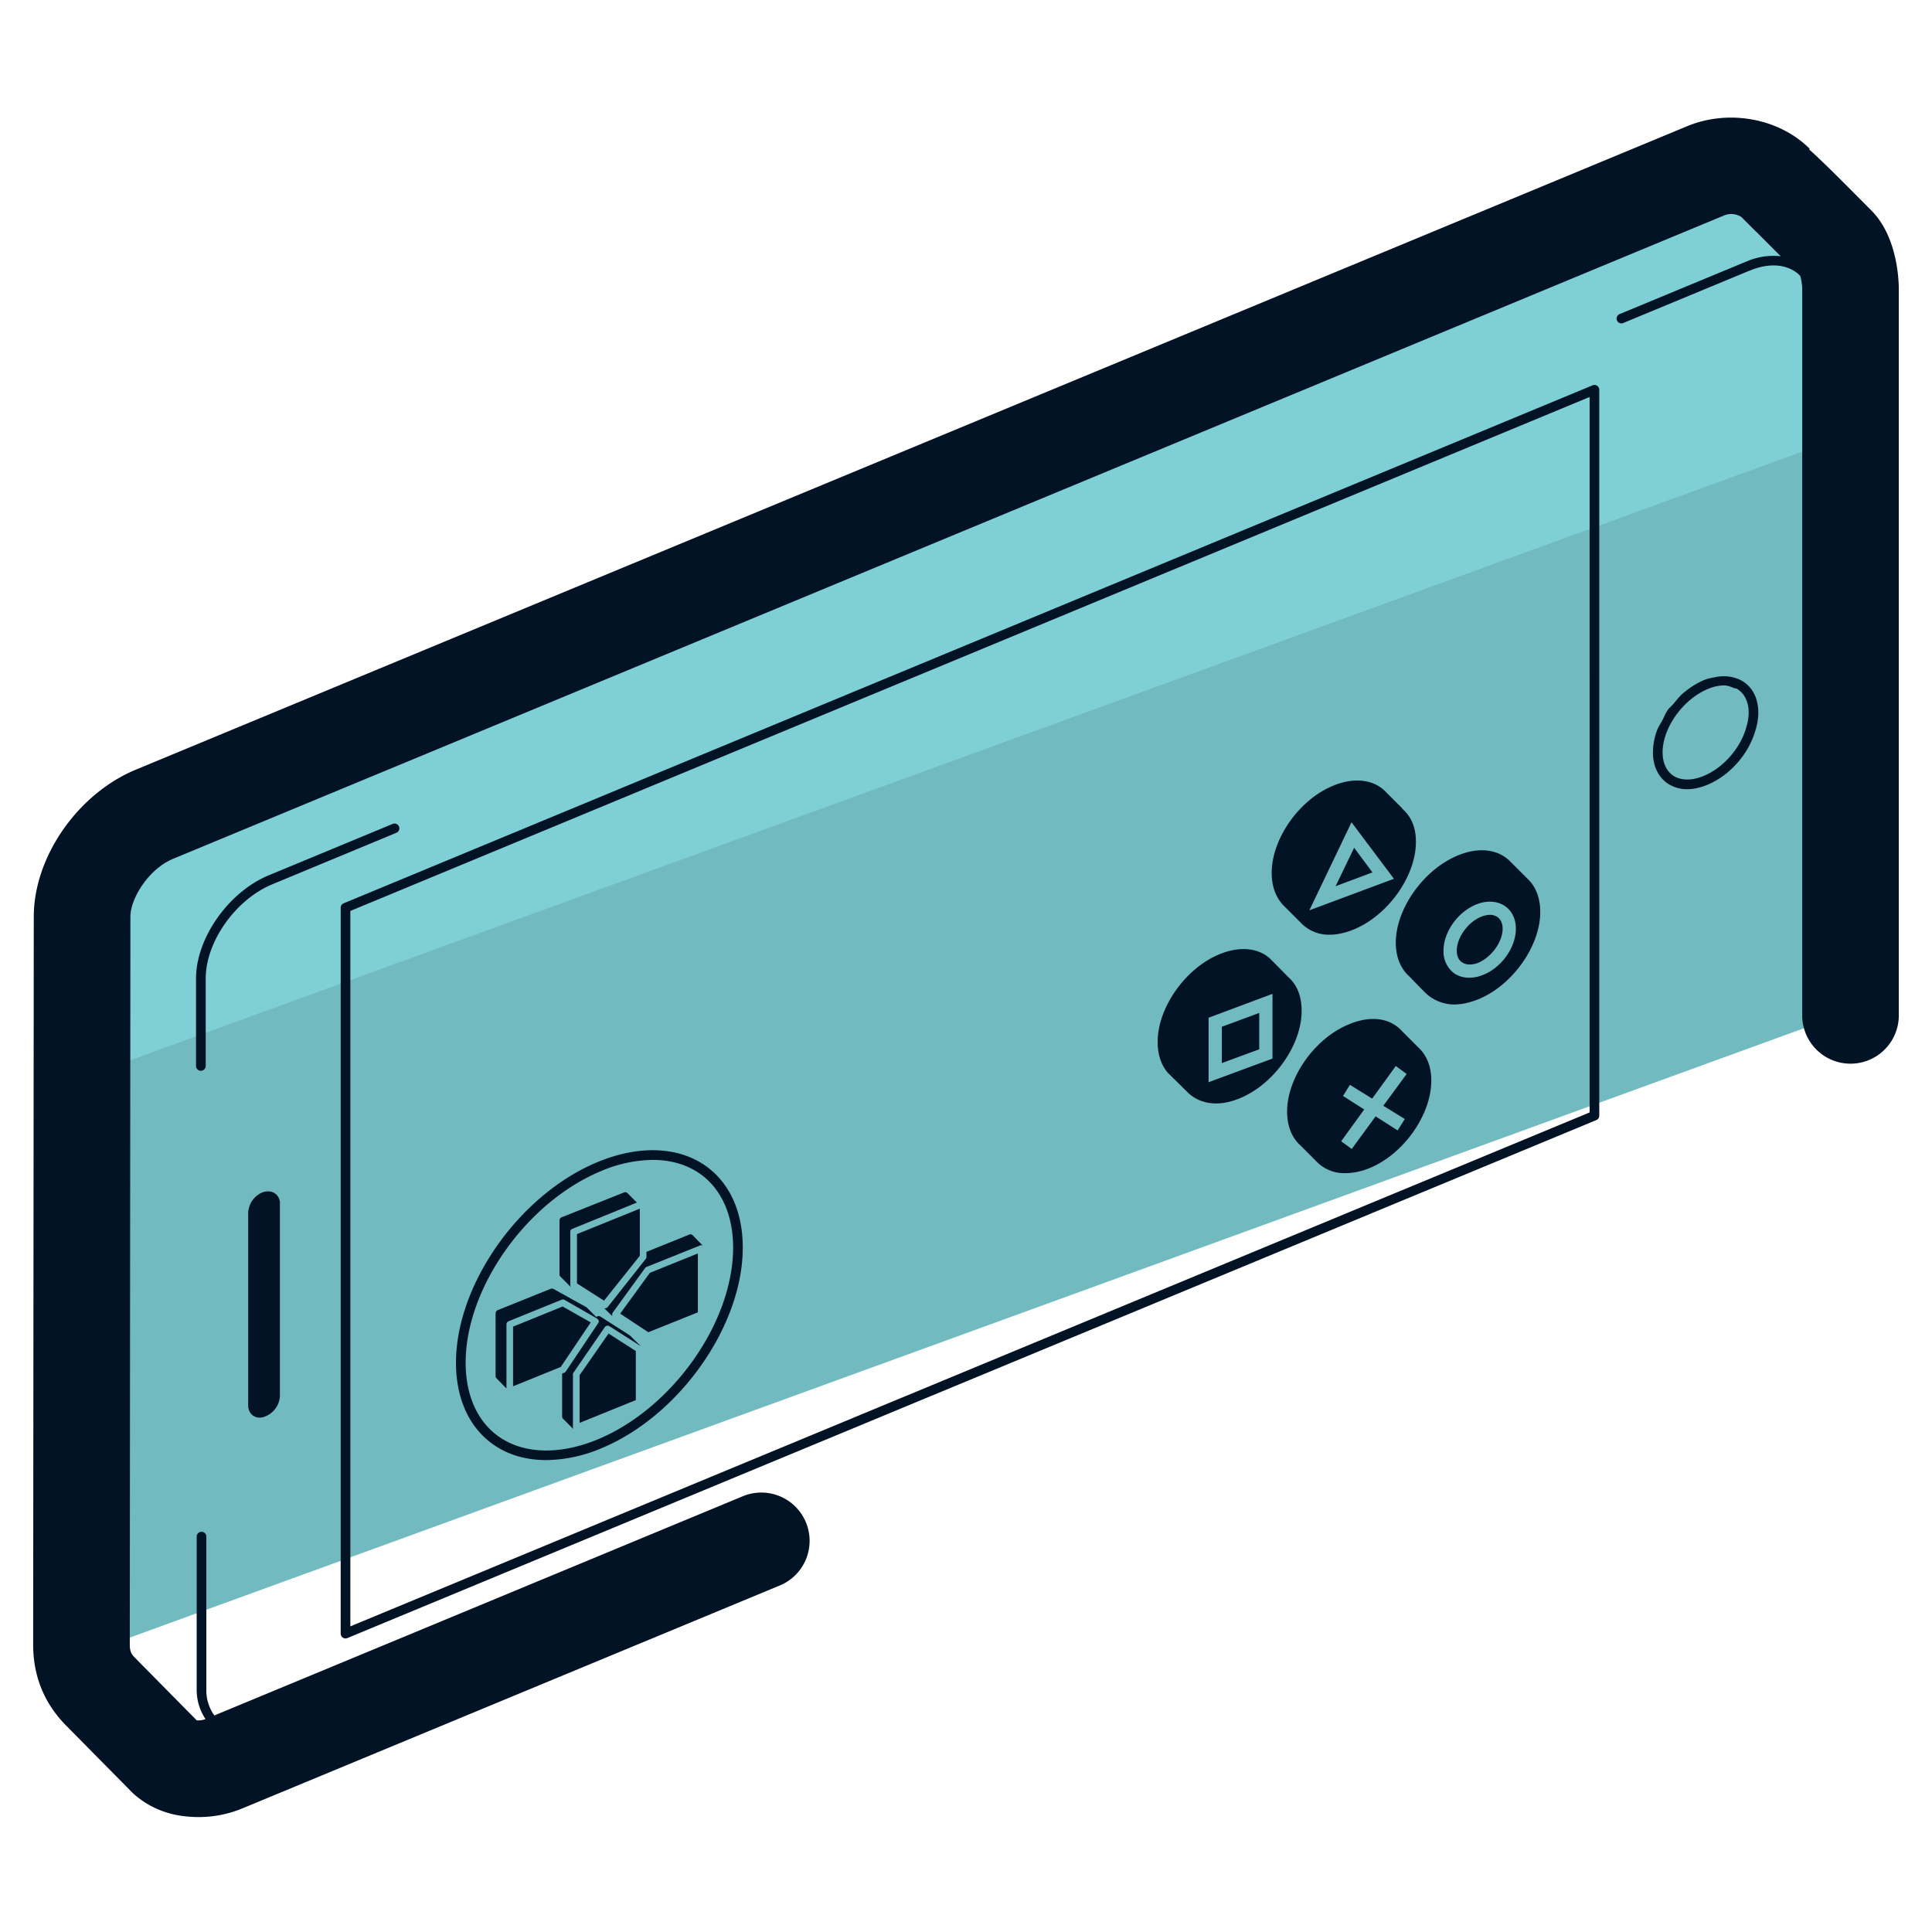
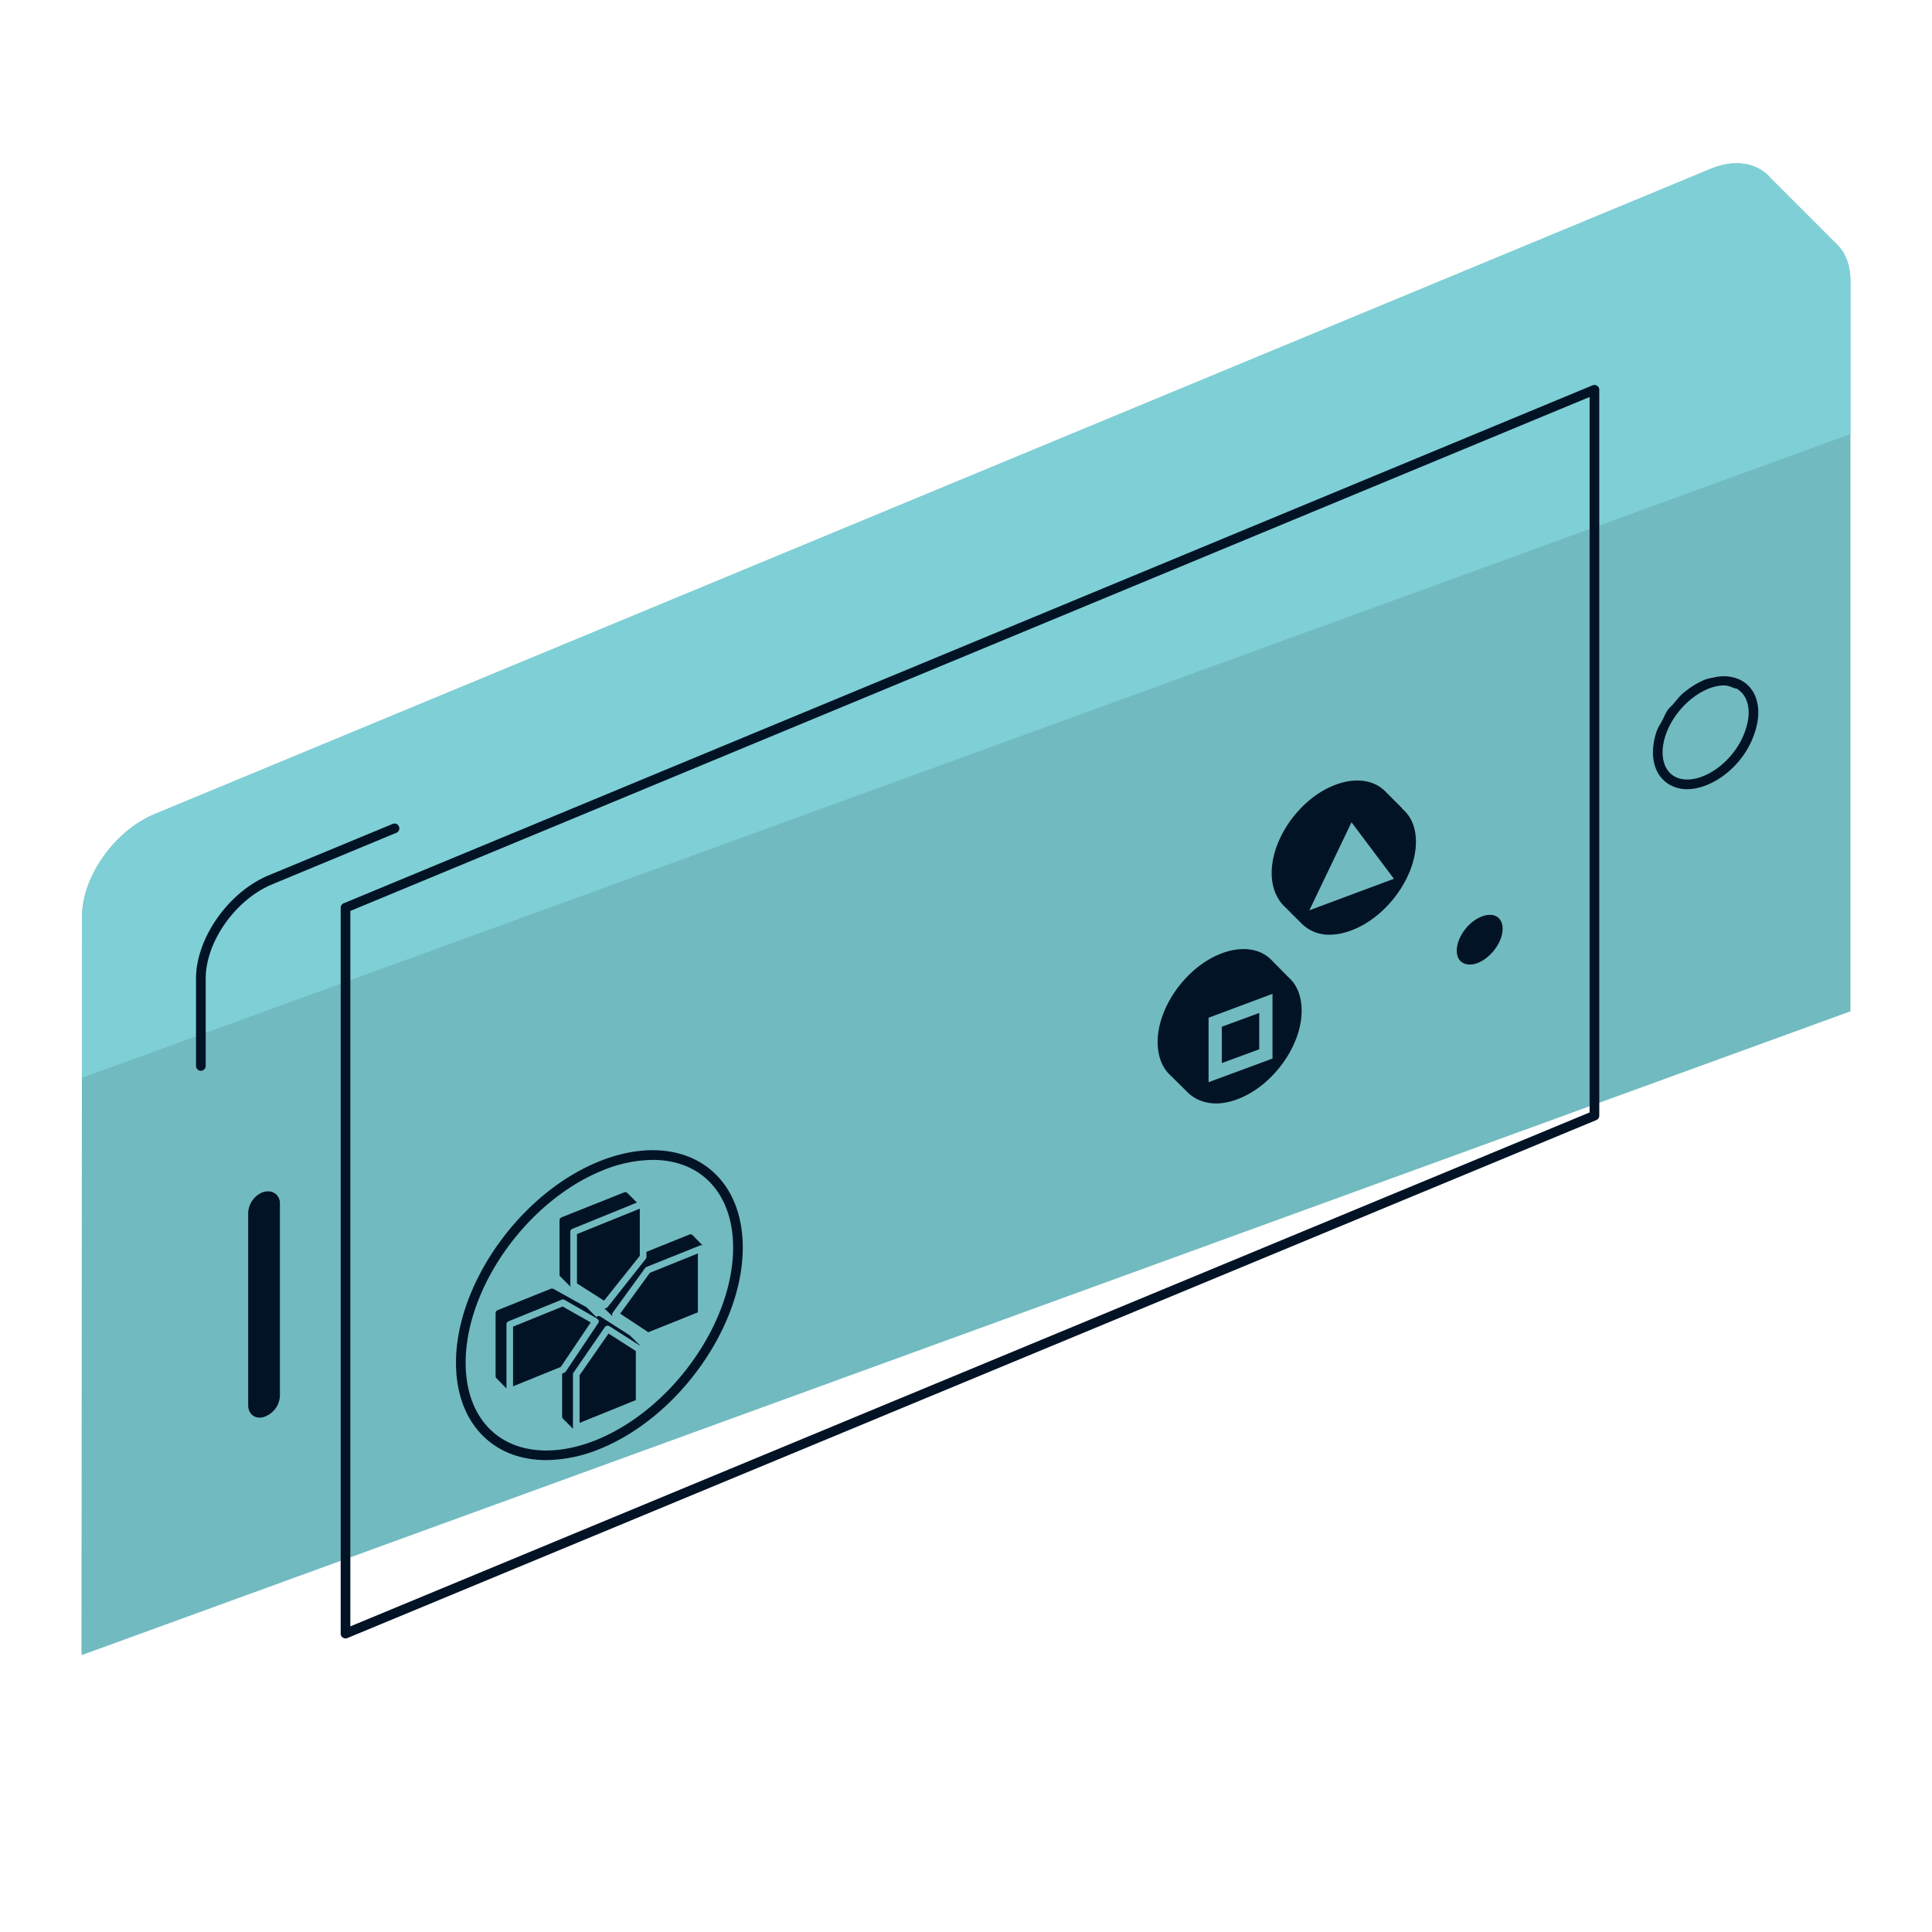
<svg xmlns="http://www.w3.org/2000/svg" version="1.0" viewBox="0 0 50 50">
  <path fill="#71BAC0" d="M47.566 6.353l-1.791-1.791c0-.007-.007-.021-.014-.021-.344-.337-.899-.428-1.531-.154L4.005 21.067c-1.039.429-1.882 1.622-1.882 2.655l-.014 18.992c0 .042 0 .077.007.119l45.773-16.66v-18.9c0-.393-.12-.709-.323-.92z" />
  <path fill="#7ED0D6" d="M47.566 6.353l-1.791-1.791c0-.007-.007-.021-.014-.021-.344-.337-.899-.428-1.531-.154L4.005 21.067c-1.039.429-1.882 1.622-1.882 2.655v4.172l45.766-16.66V7.273c0-.393-.12-.709-.323-.92z" />
  <g fill="#031326">
    <path d="M41.216 9.972L8.894 23.377a.124.124 0 00-.077.115v18.786c0 .042.021.082.056.104a.124.124 0 00.117.011l32.322-13.405a.123.123 0 00.077-.115V10.087a.124.124 0 00-.056-.104.122.122 0 00-.117-.011zm-.077 18.818L9.067 42.09V23.575l32.072-13.301V28.79zM6.961 30.833a.425.425 0 00-.181.03.605.605 0 00-.357.52v4.986c0 .118.048.216.132.271a.294.294 0 00.164.048c.05 0 .103-.01.155-.035a.6.6 0 00.37-.521v-4.987a.305.305 0 00-.128-.26.305.305 0 00-.155-.052zm37.985-13.276a1.03 1.03 0 00-.564-.03c-.094.018-.188.033-.286.074a2.052 2.052 0 00-.5.31l-.017.01c-.104.087-.187.195-.274.298-.046.055-.104.099-.145.158-.059.084-.093.178-.14.267s-.107.175-.14.267a1.673 1.673 0 00-.102.558c0 .358.138.646.388.812a.894.894 0 00.501.143c.084 0 .17-.01.258-.029l.014-.005a1.43 1.43 0 00.253-.082c.559-.232 1.039-.764 1.224-1.358.059-.18.089-.353.089-.512 0-.164-.032-.322-.094-.455a.806.806 0 00-.465-.426zm-1.918 1.913c0-.158.033-.322.092-.484.177-.486.592-.95 1.075-1.154.149-.062.291-.093.42-.093.097 0 .177.033.257.067.027.011.062.008.086.022l.004.005a.582.582 0 01.222.256.848.848 0 01.071.352c0 .133-.025.279-.077.433v.002c-.161.518-.596 1.002-1.082 1.203-.304.129-.593.126-.793-.005-.177-.118-.275-.333-.275-.604z" />
    <path d="M13.107 35.934v-1.661c0-.035.021-.062.048-.076l1.386-.563a.08.08 0 01.069.007l.803.46c.04.023.061.038.082.075a.087.087 0 01-.014.067l-.837 1.249c-.012.021-.024.025-.041.034l-.055.021v1.112c0 .021.006.041.027.062l.267.268c-.014-.014-.014-.027-.014-.041v-1.386c0-.021.007-.034.021-.048l.803-1.167a.089.089 0 01.117-.027l.817.521-.288-.283-.762-.487c-.028-.02-.076-.013-.103.014l.01.014a.05.05 0 01-.009-.012l-.24-.24-.014-.014-.851-.473c-.02-.014-.048-.014-.075-.007l-1.38.556c-.028.013-.048.048-.048.082v1.62a.08.08 0 00.02.055l.261.268zm2.388-1.76v.002c0-.005-.011-.019-.019-.031.008.012.019.027.019.029zm.158-.315h-.014l.213.206c-.007-.006-.007-.013-.007-.027a.083.083 0 01.014-.069l.837-1.153c.007-.013.02-.02.034-.027l1.386-.556c.02-.014.055-.007.075.007l-.267-.274c-.021-.021-.055-.028-.089-.014l-1.105.446v.137a.072.072 0 01-.02.048l-.988 1.249a.092.092 0 01-.069.027zm-.872-.542c-.014-.014-.021-.035-.021-.062v-1.379c0-.034.021-.061.055-.075l1.668-.679-.24-.24a.083.083 0 00-.096-.021l-1.619.645c-.028.013-.048.048-.048.082v1.386c0 .028.006.048.02.062l.281.281z" />
    <path d="M16.05 33.997l.728.481 1.283-.515v-1.524l-1.242.501zm-1.118-.782l.7.446.926-1.16V31.28l-1.626.658zm-.371.597l-1.283.521v1.544l1.235-.501.775-1.152zM15 35.589v1.235l1.455-.59v-1.269l-.706-.453zm16.621-8.077l.968-.357v-.94l-.968.357z" />
    <path d="M30.749 28.282c.185.178.439.275.727.275.192 0 .405-.048.618-.137.878-.364 1.592-1.372 1.592-2.258.001-.372-.116-.674-.343-.873l-.426-.432c-.309-.329-.823-.384-1.365-.158-.878.364-1.592 1.379-1.592 2.265 0 .336.096.618.281.817l.508.501zm.529-1.943l1.654-.618v1.675l-1.654.611v-1.668zm6.958-1.414c.35-.137.652-.542.652-.892 0-.13-.048-.24-.137-.302a.338.338 0 00-.192-.055.616.616 0 00-.206.041c-.35.13-.652.542-.652.885 0 .137.048.247.137.302.096.069.241.076.398.021z" />
-     <path d="M36.473 25.269s.467.487.487.487c.172.144.426.24.672.24.199 0 .412-.048.631-.137.885-.364 1.599-1.379 1.599-2.258.001-.357-.116-.659-.329-.858l-.439-.439c-.316-.329-.823-.391-1.365-.165-.885.364-1.606 1.379-1.606 2.258 0 .364.123.673.35.872zm1.763-1.874c.261-.096.522-.075.714.055.179.123.281.336.281.583 0 .494-.384 1.029-.878 1.208a.932.932 0 01-.323.062.683.683 0 01-.391-.11.702.702 0 01-.281-.59c0-.494.384-1.022.878-1.208zm-1.523 3.719l-.439-.439c-.309-.336-.817-.398-1.365-.165-.879.357-1.599 1.372-1.599 2.258 0 .371.123.679.343.872l.466.467a1 1 0 00.7.254c.192 0 .405-.041.624-.13.885-.364 1.599-1.379 1.599-2.265 0-.351-.11-.639-.315-.838l-.014-.014zm-.357 1.846l-.185.295-.57-.364-.618.844-.274-.199.597-.823-.549-.35.179-.288.576.357.611-.844.281.206-.604.823.556.343zm-1.311-7.02l-.48.995.954-.357z" />
    <path d="M33.679 23.895a.992.992 0 00.734.295c.192 0 .412-.048.625-.137.885-.364 1.606-1.379 1.606-2.265 0-.322-.089-.582-.274-.781l-.089-.089v-.007l-.412-.412c-.309-.329-.824-.391-1.366-.165-.878.357-1.592 1.372-1.592 2.258 0 .336.103.624.295.83l.473.473zm1.298-2.614l1.098 1.462-2.189.816 1.091-2.278zm-24.652.109a.124.124 0 00-.163-.067l-3.205 1.329c-1.039.428-1.884 1.626-1.884 2.67v2.265c0 .069.056.125.125.125a.127.127 0 00.126-.125v-2.265c0-.952.775-2.046 1.729-2.439l3.205-1.33a.124.124 0 00.067-.163zm2.481 16.021c.374.251.83.376 1.33.376a3.75 3.75 0 001.428-.306c2.017-.837 3.659-3.167 3.659-5.193 0-.951-.357-1.712-1.006-2.146-.712-.475-1.713-.499-2.749-.069-2.022.836-3.667 3.166-3.667 5.193 0 .951.357 1.712 1.005 2.145zm2.757-7.107a3.51 3.51 0 011.327-.286c.448 0 .855.111 1.188.333.577.386.895 1.074.895 1.938 0 1.935-1.572 4.16-3.505 4.963-.961.398-1.881.381-2.522-.047-.577-.386-.895-1.075-.895-1.938 0-1.936 1.575-4.161 3.512-4.963z" />
-     <path d="M48.453 5.47c-.833-.839-1.315-1.323-1.633-1.603l.016-.016c-.798-.798-2.115-1.032-3.189-.578L3.526 19.914c-1.512.622-2.652 2.261-2.652 3.81L.858 42.562c0 .824.293 1.535.863 2.105 0 0 1.667 1.69 1.725 1.746.372.339.847.545 1.368.595a2.964 2.964 0 001.459-.207l13.896-5.764a1.25 1.25 0 10-.958-2.309L5.547 44.396a1.113 1.113 0 01-.207-.668v-3.961a.125.125 0 00-.25 0v3.961c0 .302.091.551.228.762a.523.523 0 01-.227.032l-1.595-1.616c-.083-.083-.137-.152-.137-.343l.016-18.838c0-.482.482-1.243 1.107-1.5L44.615 5.578a.482.482 0 01.453.039l.366.367h.004l.647.648a1.745 1.745 0 00-.872.129l-3.299 1.368a.125.125 0 00-.067.163c.025.064.1.096.163.067l3.249-1.347a.61.61 0 00.053-.02l.031-.012c.477-.181.9-.135 1.191.105l.055.055c.026.082.052.223.052.342v18.796a1.25 1.25 0 002.5 0V7.483c0-.217-.033-1.333-.688-2.013z" />
  </g>
</svg>